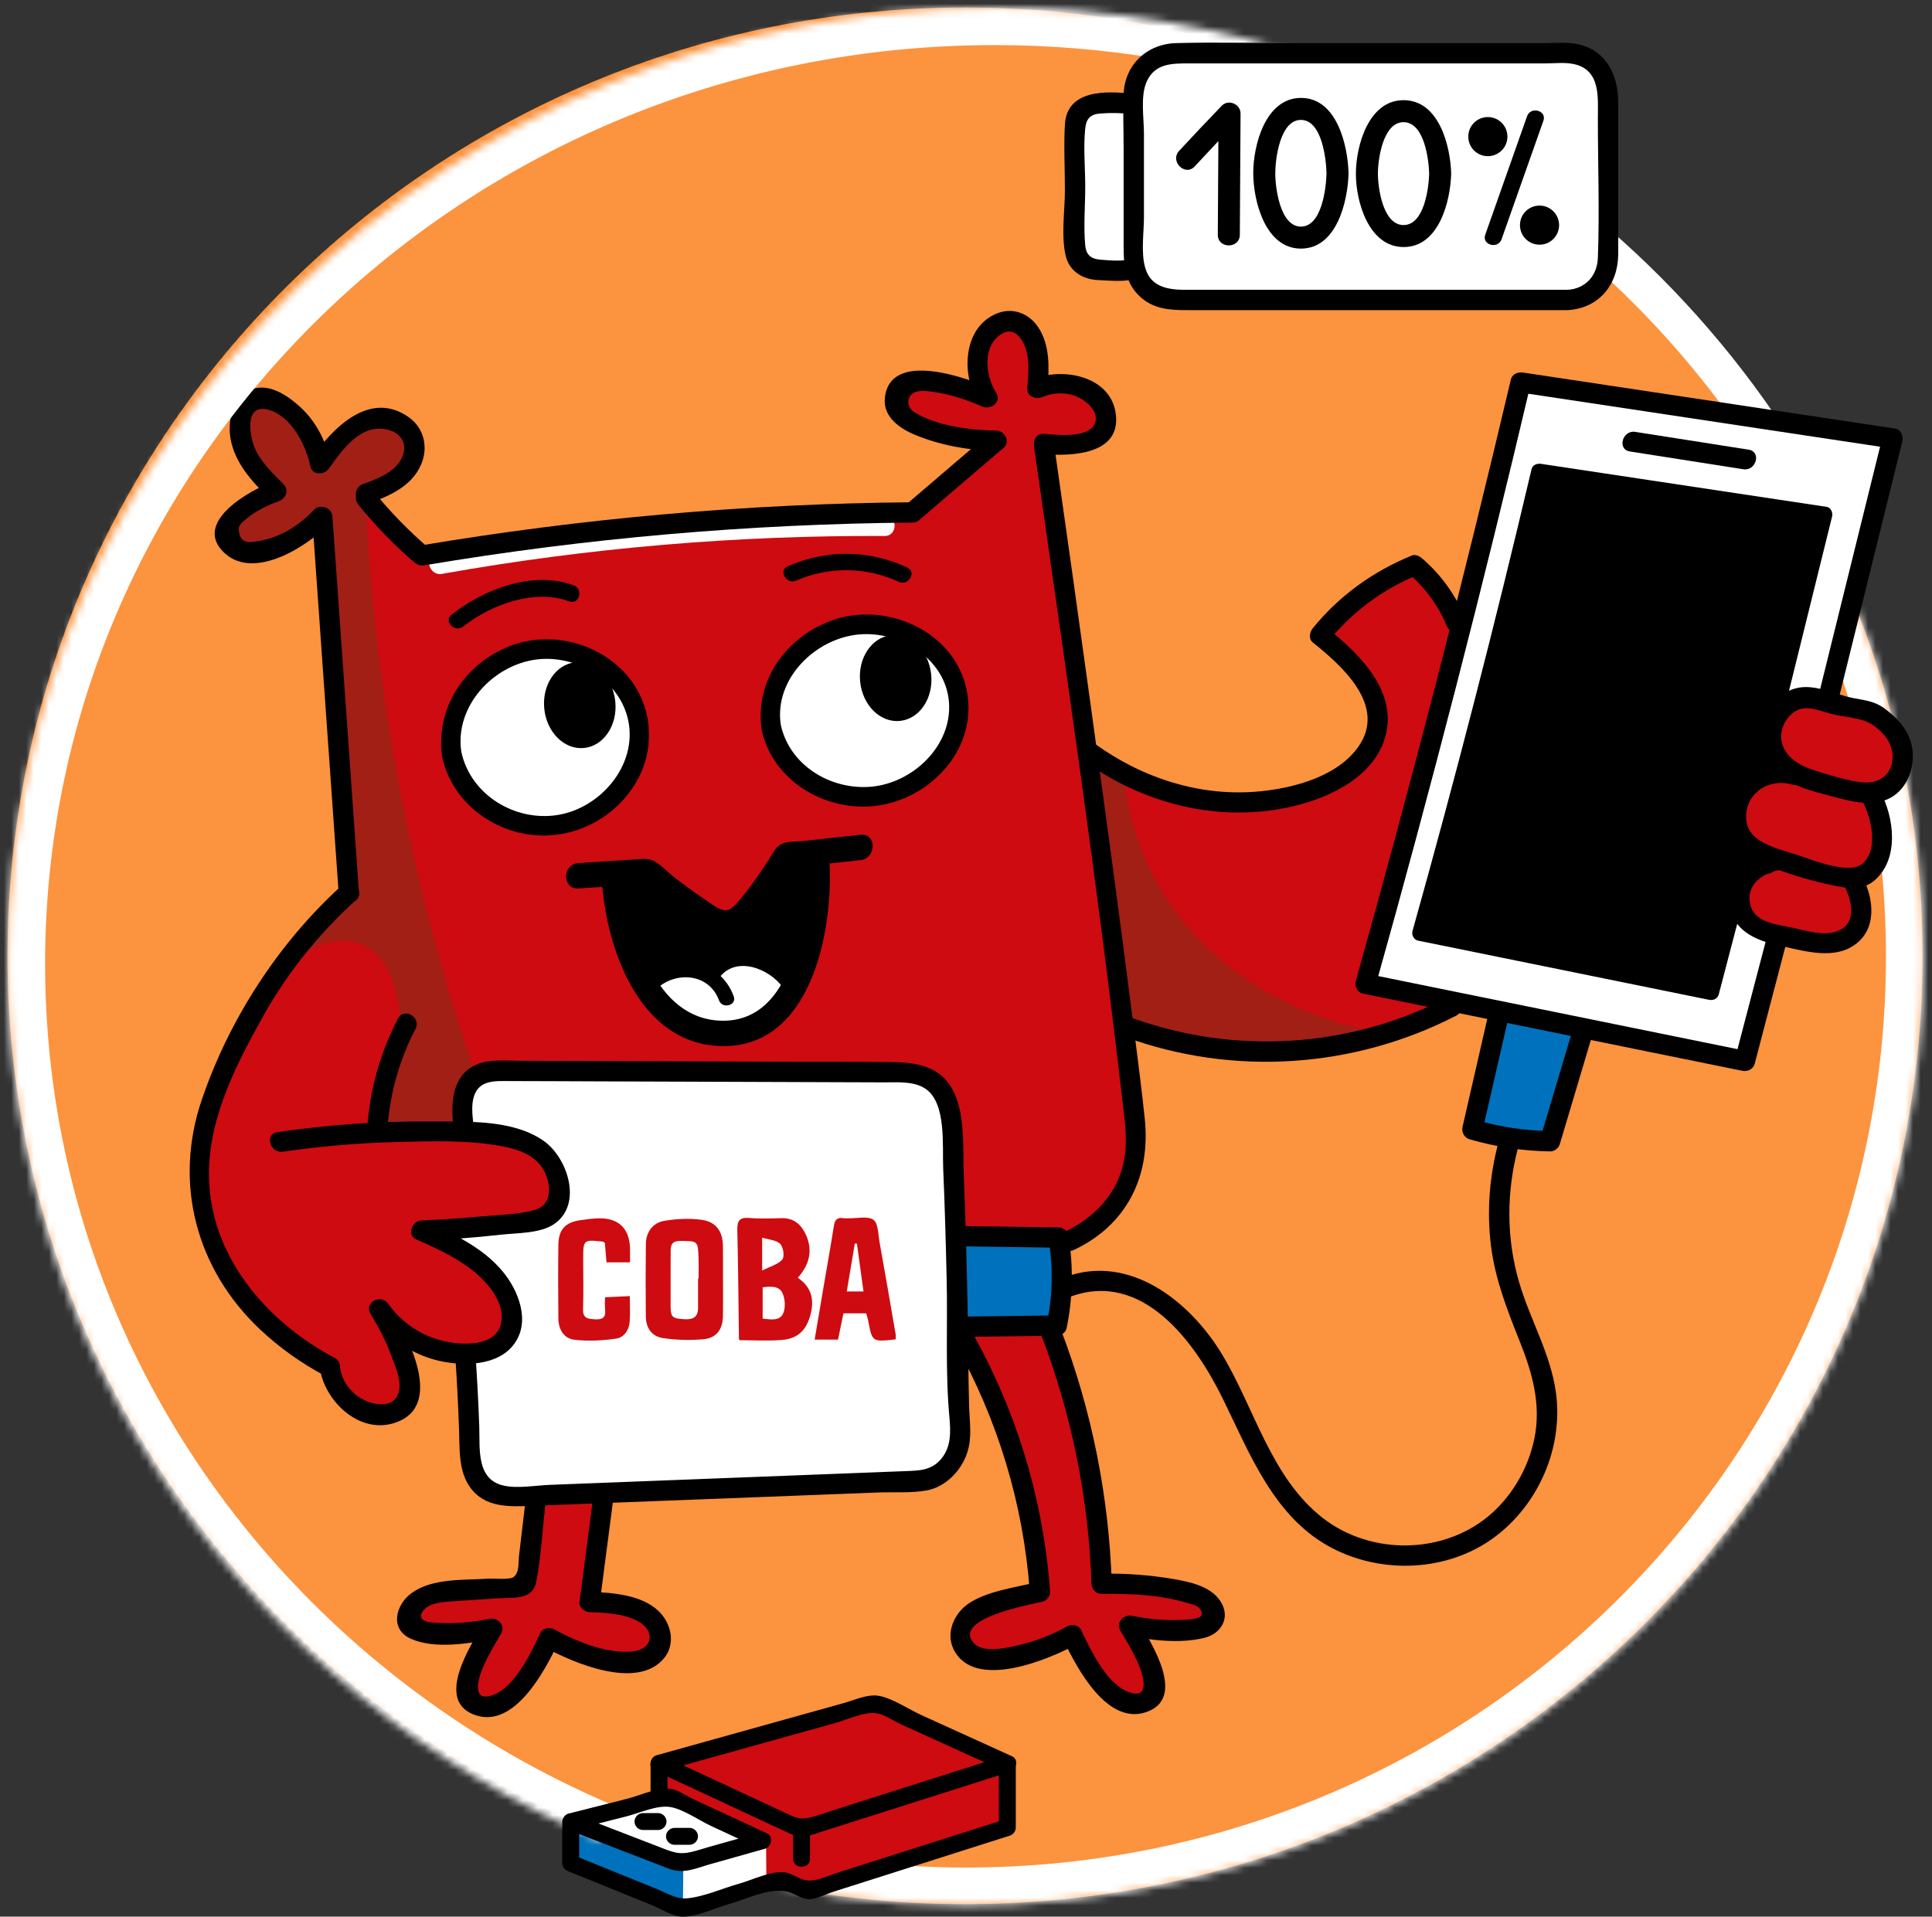
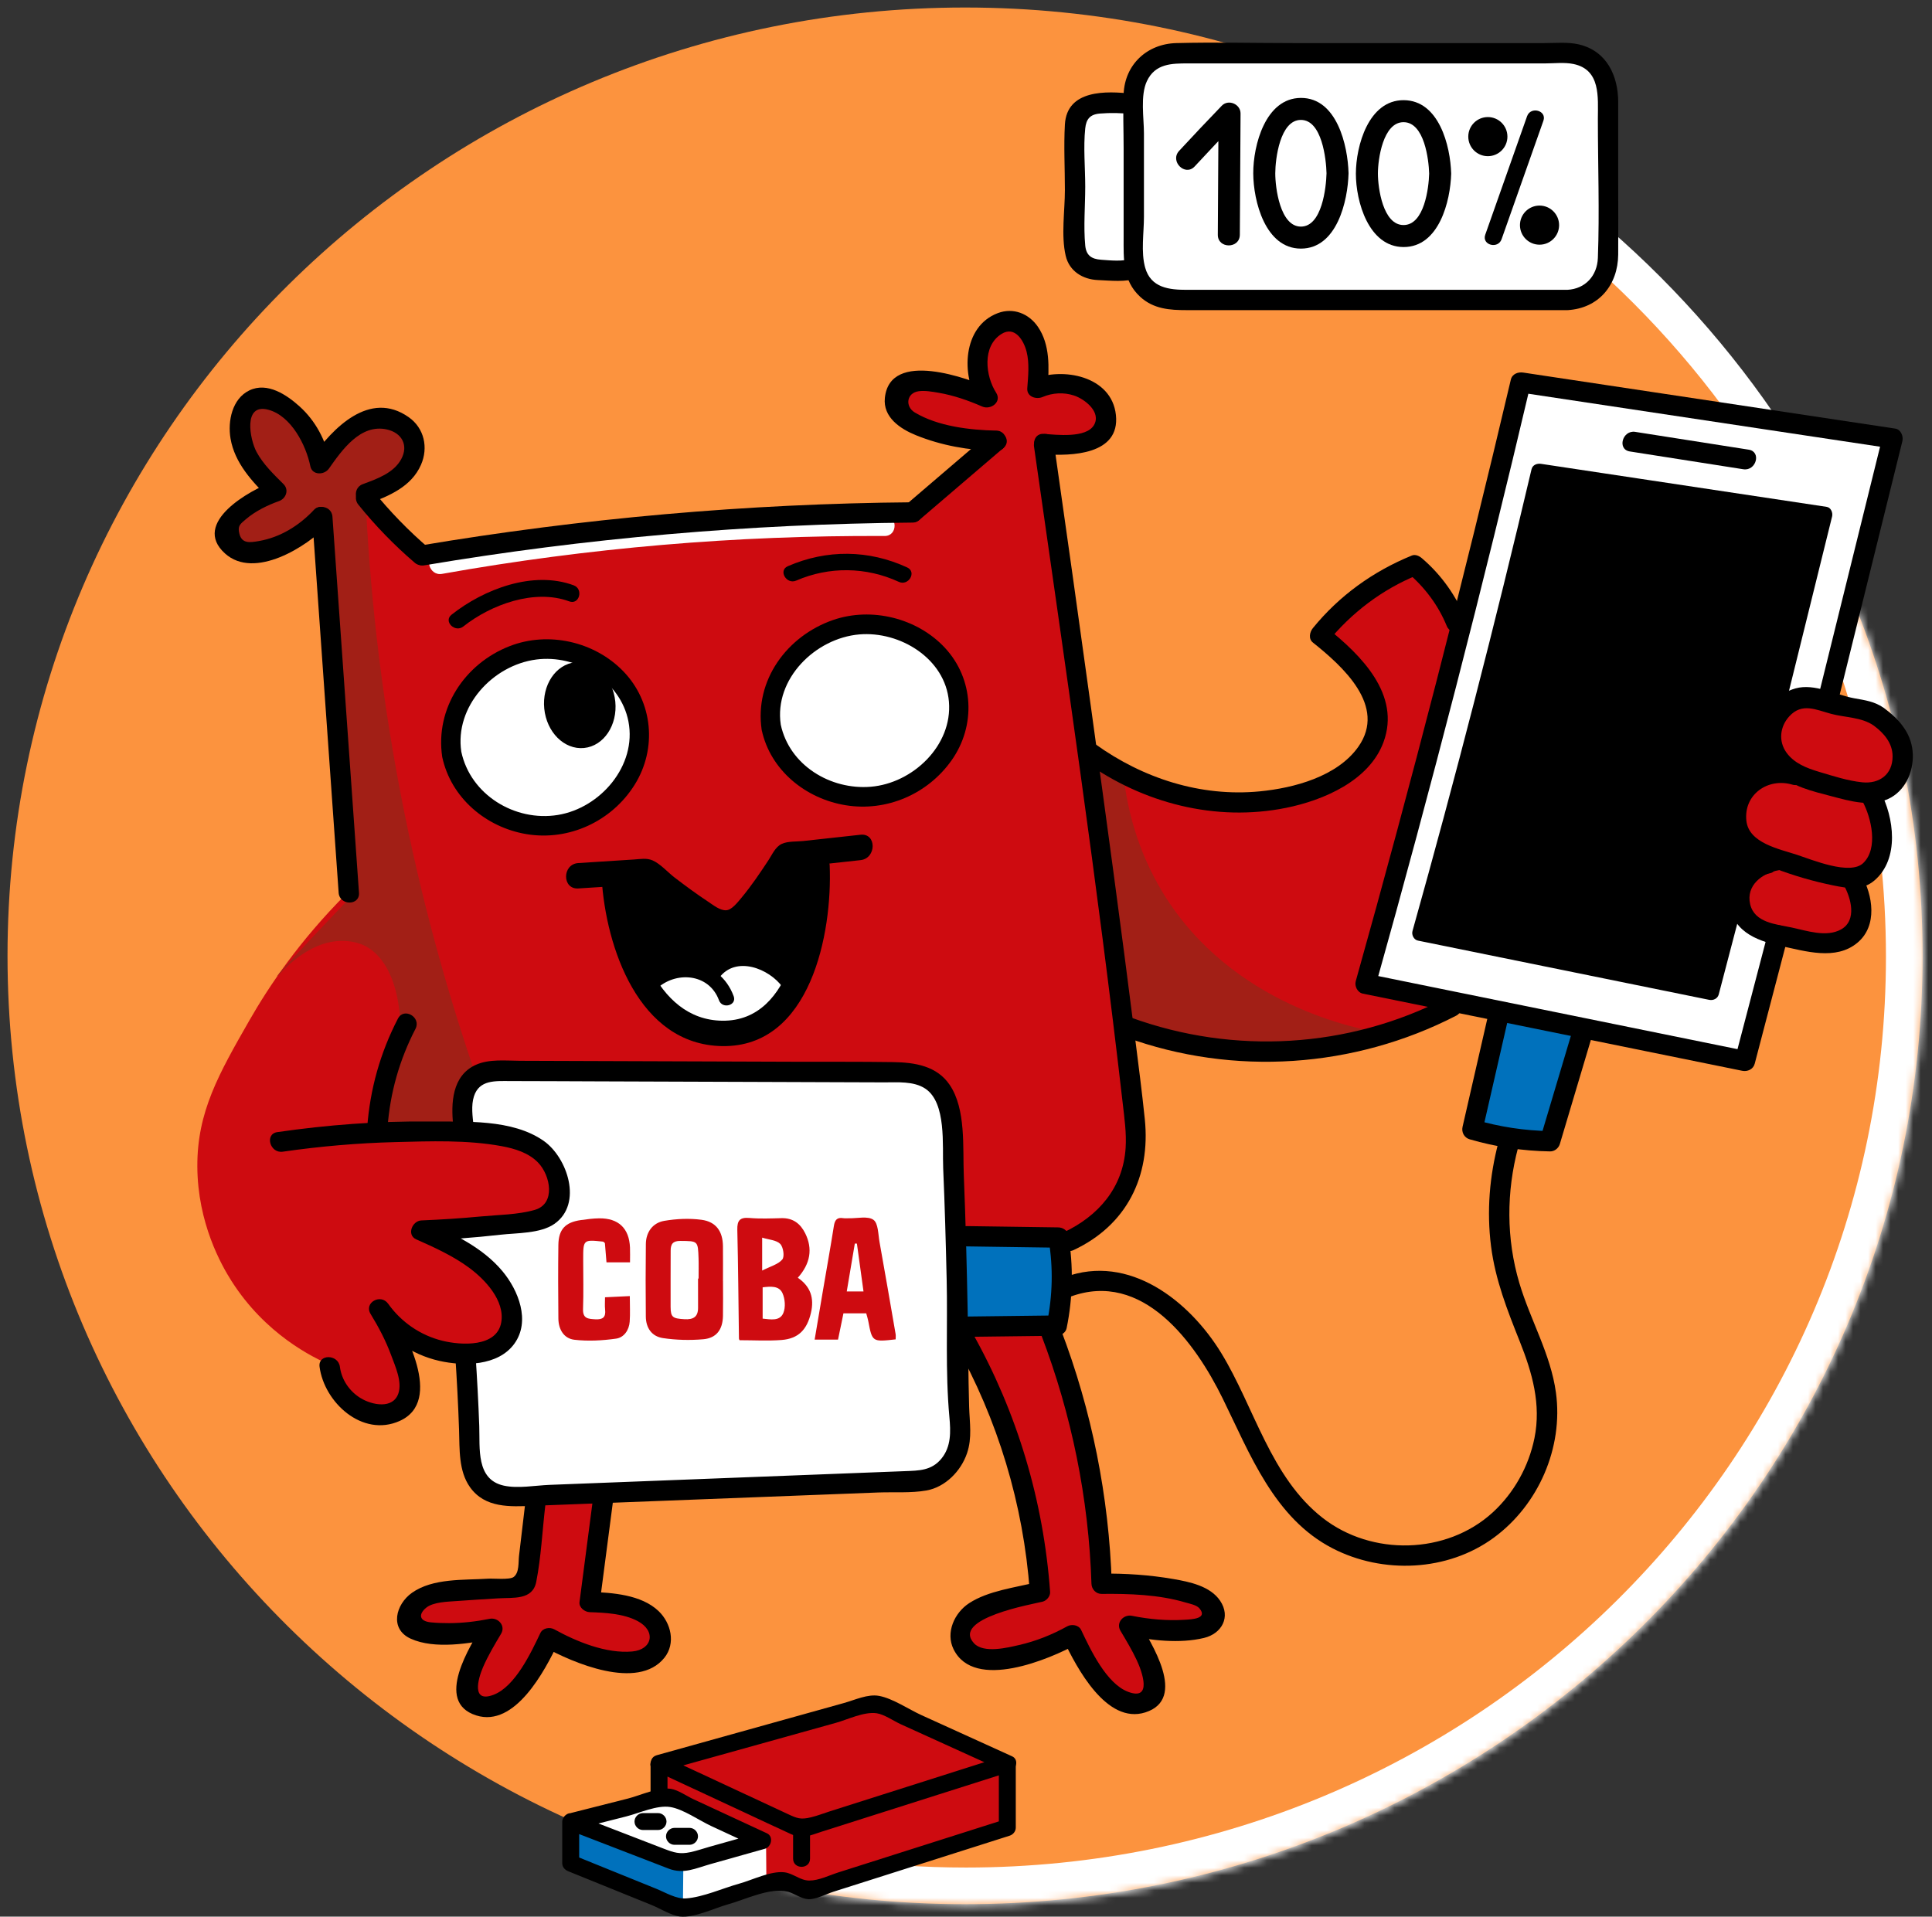
<svg xmlns="http://www.w3.org/2000/svg" width="257" height="255" viewBox="0 0 257 255" fill="none">
  <rect x="0" y="0" width="257" height="255" fill="#333333" stroke="none" />
  <path d="M128.374 253.34C198.72 253.34 255.747 196.851 255.747 127.17C255.747 57.488 198.72 1 128.374 1C58.027 1 1 57.488 1 127.17C1 196.851 58.027 253.34 128.374 253.34Z" fill="#FC933E" />
  <mask id="path-2-inside-1_1892_328" fill="white">
    <path d="M244.122 74.29C251.665 90.405 255.874 108.364 255.874 127.296C255.874 196.978 198.847 253.466 128.501 253.466C116.817 253.466 105.5 251.907 94.752 248.989" />
  </mask>
  <path d="M244.122 74.29L239.594 76.409C246.833 91.876 250.874 109.112 250.874 127.296H255.874H260.874C260.874 107.615 256.497 88.935 248.651 72.17L244.122 74.29ZM255.874 127.296H250.874C250.874 194.171 196.131 248.466 128.501 248.466V253.466V258.466C201.564 258.466 260.874 199.784 260.874 127.296H255.874ZM128.501 253.466V248.466C117.263 248.466 106.387 246.967 96.062 244.164L94.752 248.989L93.442 253.815C104.614 256.847 116.371 258.466 128.501 258.466V253.466Z" fill="white" mask="url(#path-2-inside-1_1892_328)" />
  <path d="M78.722 212.59C84.409 213.955 87.995 216.128 87.935 218.194C87.901 219.362 86.711 220.197 86.332 220.463C81.803 223.642 73.514 218.249 73.052 217.941C70.525 223.535 67.089 227.235 64.169 226.868C63.941 226.84 62.938 226.714 62.3 225.934C60.959 224.299 61.968 220.703 64.97 216.86C59.99 218.098 56.072 217.681 54.956 215.659C54.894 215.546 54.512 214.833 54.689 214.091C55.495 210.709 66.955 210.757 69.409 210.788C69.954 206.963 70.499 203.137 71.045 199.312C69.576 199.112 68.108 198.912 66.638 198.712C65.459 197.667 64.279 196.621 63.1 195.576C62.811 190.461 62.522 185.345 62.232 180.23C61.307 180.364 59.376 180.516 57.159 179.696C54.772 178.814 53.349 177.285 52.753 176.56C54.461 182.356 54.304 186.807 52.352 187.836C51.7 188.18 50.995 188.065 50.416 187.97C46.31 187.298 44.279 182.322 44.008 181.631C41.6 180.601 35.309 177.531 30.79 170.422C29.435 168.29 26.289 162.727 26.25 155.209C26.212 147.929 29.109 142.866 33.193 135.726C35.686 131.368 39.754 125.23 46.144 118.845C45.098 102.165 44.052 85.484 43.006 68.804C42.331 69.254 33.643 74.96 31.057 72.573C30.419 71.984 30.33 71.067 30.322 70.972C30.155 68.959 32.396 66.763 36.03 65.401C32.255 60.746 31 56.224 32.659 54.224C33.364 53.374 34.419 53.194 34.695 53.157C37.468 52.779 40.788 55.936 42.806 61.097C45.174 57.4 48.645 55.394 51.585 56.06C51.929 56.138 53.831 56.569 54.422 57.995C55.262 60.023 53.185 63.431 48.747 66.068C51.184 68.604 53.621 71.139 56.057 73.674C66.215 72.146 77.025 70.828 88.435 69.838C99.877 68.845 110.783 68.28 121.079 68.036C124.895 64.905 128.711 61.773 132.527 58.642C131.461 58.512 120.048 57.045 119.644 53.257C119.543 52.31 120.164 51.545 120.211 51.489C121.71 49.696 125.86 50.131 130.759 52.59C129.999 48.055 130.977 44.341 133.128 43.382C133.326 43.294 134.207 42.929 135.165 43.249C137.164 43.915 138.357 47.18 137.868 51.456C142.259 50.798 145.833 51.934 146.747 54.125C146.812 54.28 147.22 55.3 146.814 56.393C146.075 58.379 143.033 59.562 139.204 59.029C141.139 72.74 143.076 86.452 145.011 100.163C147.068 101.188 160.956 107.959 171.548 105.968C173.958 105.514 178.216 104.714 180.861 101.164C181.419 100.413 182.264 99.06 182.613 97.36C183.494 93.068 180.878 88.204 176.254 84.75C177.156 83.224 178.832 80.827 181.662 78.695C184.148 76.822 186.559 75.88 188.17 75.392C189.906 77.827 191.642 80.263 193.378 82.698C212.003 86.752 230.629 90.805 249.254 94.858C251.859 95.921 253.409 98.551 253.059 101.164C252.764 103.369 251.156 105.247 248.947 105.979C249.462 106.797 250.808 109.182 250.355 112.073C250.285 112.521 250.116 113.539 249.454 114.675C248.609 116.125 247.458 116.918 246.85 117.278C246.934 117.429 248.778 120.871 247.151 123.283C245.656 125.498 242.282 125.291 240.542 125.184C238.66 125.069 237.172 124.518 236.236 124.083C222.117 127.153 207.997 130.222 193.878 133.291C190.083 135.492 182.483 139.229 172.149 139.896C162.035 140.55 154.163 137.949 150.119 136.293C150.419 142.165 150.719 148.037 151.02 153.908C150.737 155.448 149.899 158.809 147.114 161.915C145.125 164.135 142.953 165.318 141.607 165.918C141.04 169.521 140.472 173.124 139.905 176.727C141.356 181.046 142.741 185.861 143.91 191.139C145.449 198.086 146.318 204.502 146.781 210.189C153.502 211.071 161.15 212.458 161.2 214.425C161.213 214.917 160.748 215.294 160.299 215.66C157.002 218.341 151.411 216.207 150.619 215.893C150.978 216.616 154.648 224.142 152.455 225.902C151.835 226.4 150.957 226.265 150.385 226.169C145.545 225.355 143.056 218.316 142.708 217.295C142.234 217.502 130.925 222.369 128.556 219.096C127.905 218.198 128.149 216.99 128.189 216.794C128.745 214.042 132.669 211.959 138.069 211.657C137.843 207.519 137.245 202.586 135.899 197.145C134.061 189.714 131.402 183.659 128.99 179.13C112.868 185.802 96.746 192.474 80.624 199.146C79.99 203.627 79.356 208.108 78.722 212.59Z" fill="#CE0B10" />
  <path d="M156.228 7.084C155.857 7.124 153.079 7.471 151.621 9.887C150.878 11.119 150.809 12.341 150.82 12.956C148.862 13.267 146.904 13.579 144.946 13.89C144.278 14.557 143.61 15.225 142.943 15.892C142.854 21.674 142.765 27.457 142.676 33.239C143.477 34.129 144.278 35.019 145.079 35.908C146.916 35.884 148.753 35.859 150.59 35.835C150.856 36.4 151.604 37.787 153.223 38.711C154.226 39.282 155.173 39.454 155.76 39.511C173.518 39.556 191.275 39.601 209.033 39.645C209.376 39.627 211.246 39.495 212.638 37.91C213.864 36.513 213.907 34.912 213.906 34.507C213.656 26.483 213.406 18.46 213.155 10.437C212.756 9.785 212.142 8.986 211.202 8.335C209.474 7.138 207.582 7.093 206.796 7.084C203.746 7.05 183.739 6.986 156.228 7.084Z" fill="white" />
  <path d="M88.384 234.824C88.234 236.109 88.084 237.393 87.934 238.678C92.473 240.679 97.013 242.681 101.552 244.683C101.652 246.518 101.752 248.352 101.853 250.187C102.537 250.187 103.221 250.187 103.906 250.187C104.924 250.604 105.942 251.021 106.96 251.438C115.922 248.569 124.884 245.7 133.847 242.831C133.83 240.029 133.813 237.227 133.797 234.424C127.939 231.822 122.081 229.219 116.223 226.617C106.943 229.353 97.664 232.089 88.384 234.824Z" fill="#CE0B10" />
  <path d="M202.757 51.388C195.77 77.766 188.783 104.143 181.795 130.521C198.306 133.857 214.818 137.193 231.329 140.529C237.96 113.351 244.592 86.173 251.223 58.994C235.068 56.459 218.912 53.924 202.757 51.388Z" fill="white" />
  <path d="M246.884 94.424C242.391 91.49 237.435 93.042 236.269 95.625C235.328 97.71 236.565 101.109 239.607 103.298C236.335 102.627 233.215 103.535 232.13 105.433C230.685 107.961 232.415 113.001 237.671 115.108C234.822 115.429 232.58 117.084 232.263 118.911C231.849 121.303 234.603 124.743 239.206 124.849C241.766 114.707 244.325 104.566 246.884 94.424Z" fill="#CE0B10" />
  <path d="M62.031 180.829C66.073 180.203 67.115 178.435 67.362 177.95C68.999 174.734 65.843 168.588 58.293 163.882C59.706 163.949 61.686 163.969 64.034 163.748C68.975 163.284 72.605 162.942 73.914 160.546C75.3 158.009 73.279 154.643 73.146 154.428C71.113 151.142 66.547 149.598 61.631 150.537C61.436 149.953 60.744 147.653 61.898 145.333C62.133 144.861 62.718 143.723 64.035 142.931C66.038 141.725 68.148 142.277 68.574 142.397C85.887 142.486 103.199 142.575 120.511 142.664C120.784 142.652 123.149 142.586 124.784 144.533C126.476 146.547 125.913 148.962 125.852 149.203C126.23 162.915 126.608 176.626 126.987 190.337C127.034 190.643 127.414 193.397 125.385 195.441C123.857 196.98 121.953 197.121 121.479 197.143C103.388 197.643 85.297 198.144 67.206 198.644C65.487 198.683 63.928 197.834 63.2 196.442C62.538 195.176 62.804 193.919 62.9 193.54C62.61 189.303 62.321 185.066 62.031 180.829Z" fill="white" />
  <path d="M88.284 239.128C84.162 240.212 80.04 241.297 75.918 242.381C75.818 244.183 75.717 245.984 75.617 247.786C80.775 249.837 85.931 251.889 91.088 253.941C94.71 252.973 98.331 252.006 101.953 251.038C101.936 249.02 101.92 247.001 101.903 244.983C97.363 243.031 92.824 241.08 88.284 239.128Z" fill="white" />
  <path d="M90.838 254.091C90.86 251.989 90.882 249.887 90.904 247.785C85.975 246.251 81.046 244.716 76.117 243.182C76.106 244.772 76.095 246.362 76.084 247.952C81.001 249.998 85.919 252.045 90.838 254.091Z" fill="#0071BC" />
  <path d="M127.188 164.682C131.66 164.727 136.133 164.772 140.606 164.816C140.628 168.597 140.65 172.377 140.673 176.158C136.311 176.18 131.95 176.203 127.588 176.225C127.455 172.378 127.321 168.53 127.188 164.682Z" fill="#0071BC" />
  <path d="M199.485 134.991C198.317 139.862 197.149 144.733 195.98 149.603C197.393 150.251 199.4 150.979 201.888 151.305C203.582 151.527 205.081 151.508 206.295 151.405C207.696 146.601 209.098 141.797 210.5 136.993C206.829 136.325 203.157 135.658 199.485 134.991Z" fill="#0071BC" />
  <path d="M48.621 66.182C49.149 77.714 50.485 91.005 53.287 105.566C56.032 119.826 59.628 132.426 63.329 143.165C62.799 143.553 62.428 143.967 62.166 144.332C60.4 146.791 61.448 150.002 61.632 150.537C57.982 150.448 54.333 150.36 50.684 150.27C50.945 147.624 51.399 144.708 52.152 141.597C52.481 140.24 52.84 138.95 53.22 137.726C53.442 132.026 51.634 127.19 48.28 125.716C48.071 125.624 47.121 125.223 45.743 125.183C40.669 125.034 36.975 129.995 36.864 129.886C36.794 129.817 38.44 127.94 46.678 119.311C45.454 102.475 44.23 85.639 43.006 68.802C38.339 72.875 33.906 74.712 31.911 73.25C31.207 72.734 30.82 71.817 30.789 71.004C30.708 68.858 33.078 66.58 36.864 65.533C32.644 61.514 30.917 57.032 32.391 54.524C32.497 54.344 33.191 53.202 34.461 52.922C36.99 52.367 40.44 55.537 42.806 61.096C45.782 57.106 49.688 55.251 52.419 56.325C52.662 56.42 54.248 57.072 54.688 58.527C55.362 60.754 53.092 64.022 48.621 66.182Z" fill="#A21F16" />
  <path d="M149.484 103.431C149.947 107.385 151.19 113.028 154.691 118.777C163.857 133.827 180.782 136.938 183.931 137.459C179.583 139.002 171.688 141.108 162.034 139.728C157.171 139.033 153.147 137.637 150.118 136.291C148.438 124.537 146.758 112.783 145.078 101.029C146.547 101.83 148.016 102.63 149.484 103.431Z" fill="#A21F16" />
  <path d="M87.131 130.443C87.725 130.025 89.641 128.791 92.162 129.076C93.192 129.193 94.016 129.528 94.586 129.827C95.484 128.858 96.391 128.413 97.001 128.193C99.62 127.25 102.818 128.295 105.284 130.746C103.242 134.351 99.642 136.632 95.882 136.565C95.143 136.551 91.487 136.396 88.909 133.512C87.905 132.387 87.395 131.219 87.131 130.443Z" fill="white" />
  <path d="M81.984 117.104C83.425 121.64 84.866 126.177 86.307 130.714C86.689 130.36 88.632 128.638 91.446 128.819C93.043 128.922 94.208 129.591 94.776 129.975C95.212 129.415 96.422 128.024 98.419 127.588C100.999 127.025 103.835 128.287 105.581 130.79C106.685 125.302 107.79 119.815 108.894 114.328C107.425 113.99 105.956 113.652 104.487 113.314C102.163 116.298 99.84 119.283 97.517 122.267C93.716 119.825 89.915 117.382 86.114 114.94C84.737 115.661 83.361 116.382 81.984 117.104Z" fill="black" />
  <path d="M76.926 118.203C79.939 118.01 82.953 117.817 85.966 117.624C85.568 117.459 85.17 117.295 84.772 117.13C87.129 119.002 89.508 120.862 92.002 122.551C93.434 123.52 94.888 124.542 96.7 124.478C98.445 124.417 99.672 123.398 100.755 122.147C102.755 119.837 104.45 117.245 106.09 114.675C105.604 114.954 105.118 115.233 104.631 115.512C107.911 115.153 111.19 114.795 114.47 114.436C116.609 114.202 116.633 110.822 114.47 111.058C111.936 111.335 109.402 111.612 106.867 111.89C105.99 111.986 104.785 111.896 103.98 112.28C103.13 112.684 102.724 113.681 102.227 114.438C101.115 116.13 99.971 117.826 98.678 119.387C98.093 120.092 97.336 121.063 96.608 121.105C95.769 121.153 94.897 120.424 94.128 119.917C92.627 118.927 91.18 117.852 89.75 116.762C88.842 116.07 87.864 114.939 86.82 114.477C86.02 114.124 85.176 114.297 84.323 114.352C81.858 114.509 79.392 114.667 76.927 114.825C74.766 114.963 74.751 118.342 76.926 118.203Z" fill="black" />
  <path d="M80.033 116.86C80.59 125.995 84.942 139.007 96.073 139.179C107.849 139.361 110.735 124.117 110.367 115.171C110.278 113.005 106.898 112.993 106.987 115.171C107.271 122.072 105.679 135.927 96.073 135.801C87.036 135.683 83.847 123.993 83.413 116.86C83.281 114.7 79.901 114.685 80.033 116.86Z" fill="black" />
  <path d="M87.274 131.624C89.829 129.153 94.315 129.467 95.641 133.082C96.087 134.296 98.048 133.771 97.597 132.543C95.749 127.511 89.562 126.593 85.84 130.191C84.9 131.099 86.335 132.531 87.274 131.624Z" fill="black" />
  <path d="M95.663 130.097C97.874 127.109 102.312 128.839 104.111 131.346C104.864 132.397 106.624 131.387 105.862 130.324C103.104 126.477 97.093 124.777 93.912 129.074C93.136 130.123 94.895 131.135 95.663 130.097Z" fill="black" />
  <path d="M158.924 22.139C160.792 20.118 162.681 18.118 164.593 16.138C163.76 15.793 162.927 15.448 162.093 15.103C162.061 20.48 162.029 25.858 161.997 31.235C161.985 33.119 164.914 33.122 164.926 31.235C164.958 25.858 164.99 20.48 165.022 15.103C165.03 13.849 163.406 13.152 162.522 14.068C160.611 16.048 158.721 18.048 156.853 20.069C155.575 21.451 157.641 23.526 158.924 22.139Z" fill="black" />
  <path d="M203.134 15.468C201.28 20.722 199.426 25.976 197.571 31.23C197.088 32.599 199.264 33.188 199.744 31.828C201.598 26.574 203.452 21.32 205.307 16.066C205.79 14.697 203.614 14.108 203.134 15.468Z" fill="black" />
  <path d="M197.918 20.529C199.217 20.529 200.271 19.476 200.271 18.177C200.271 16.878 199.217 15.825 197.918 15.825C196.618 15.825 195.564 16.878 195.564 18.177C195.564 19.476 196.618 20.529 197.918 20.529Z" fill="black" stroke="black" stroke-width="0.5" stroke-miterlimit="10" />
  <path d="M204.793 32.305C206.092 32.305 207.146 31.252 207.146 29.953C207.146 28.654 206.092 27.601 204.793 27.601C203.493 27.601 202.439 28.654 202.439 29.953C202.439 31.252 203.493 32.305 204.793 32.305Z" fill="black" stroke="black" stroke-width="0.5" stroke-miterlimit="10" />
  <path d="M176.458 23.051C176.412 24.922 175.86 30.148 173.049 30.148C170.271 30.148 169.636 24.942 169.64 23.051C169.644 21.169 170.263 15.954 173.049 15.954C175.859 15.954 176.413 21.204 176.458 23.051C176.503 24.932 179.432 24.939 179.387 23.051C179.298 19.377 177.842 13.012 173.049 13.027C168.321 13.041 166.702 19.348 166.711 23.051C166.72 26.74 168.309 33.076 173.049 33.076C177.843 33.076 179.298 26.733 179.387 23.051C179.432 21.166 176.503 21.167 176.458 23.051Z" fill="black" />
  <path d="M190.11 23.098C190.061 24.965 189.477 29.941 186.701 29.941C183.955 29.941 183.296 24.983 183.292 23.098C183.289 21.23 183.96 16.255 186.701 16.255C189.478 16.255 190.061 21.255 190.11 23.098C190.16 24.978 193.089 24.985 193.039 23.098C192.942 19.42 191.427 13.327 186.701 13.327C182.037 13.327 180.371 19.417 180.363 23.098C180.356 26.789 182.047 32.854 186.701 32.868C191.425 32.883 192.943 26.76 193.039 23.098C193.089 21.213 190.16 21.214 190.11 23.098Z" fill="black" />
  <path d="M58.797 76.352C78.228 72.887 97.937 71.212 117.675 71.311C119.444 71.32 119.446 68.571 117.675 68.563C97.691 68.462 77.738 70.194 58.066 73.702C56.326 74.012 57.063 76.661 58.797 76.352Z" fill="white" />
  <path d="M239.134 101.785C235.06 100.587 230.711 102.781 229.734 107.036C229.321 108.836 229.595 110.917 230.663 112.449C231.847 114.147 234.172 114.805 236.014 115.512C238.558 116.488 241.179 117.253 243.848 117.797C245.807 118.197 247.727 118.535 249.36 117.126C252.69 114.256 251.963 108.731 250.113 105.296C249.289 103.764 246.954 105.127 247.779 106.659C248.916 108.773 249.897 112.871 247.847 114.831C246.101 116.499 241.056 114.388 239.042 113.727C236.669 112.949 232.632 112.169 232.309 109.205C231.926 105.69 235.189 103.442 238.415 104.39C240.088 104.882 240.803 102.275 239.134 101.785Z" fill="black" />
  <path d="M235.905 113.169C232.663 113.726 229.885 116.337 230.039 119.789C230.217 123.764 233.466 125.126 236.871 125.849C240.128 126.54 244.205 127.834 247.084 125.423C249.792 123.157 249.144 119.11 247.583 116.362C246.724 114.849 244.388 116.209 245.248 117.725C246.212 119.423 247.064 122.435 244.918 123.646C242.964 124.749 240.344 123.825 238.318 123.397C236.257 122.962 233.392 122.774 232.813 120.305C232.223 117.791 234.427 116.152 236.624 115.775C238.335 115.481 237.609 112.876 235.905 113.169Z" fill="black" />
  <path d="M236.255 94.557C238.407 85.85 240.559 77.143 242.712 68.435C230.05 66.528 217.389 64.621 204.728 62.713C202.554 71.968 200.253 81.356 197.82 90.869C194.92 102.208 191.939 113.3 188.895 124.142C201.807 126.769 214.72 129.396 227.632 132.023C228.755 127.732 229.879 123.441 231.002 119.15C231.114 118.681 231.437 117.606 232.398 116.643C233.486 115.551 234.736 115.259 235.202 115.175C232.45 114.498 230.429 112.272 230.162 109.72C229.83 106.548 232.258 103.353 235.87 102.764C235.482 102.27 235.08 101.61 234.835 100.779C233.932 97.719 235.933 94.983 236.255 94.557Z" fill="black" />
  <path d="M237.255 94.833C239.408 86.126 241.56 77.418 243.712 68.711C243.834 68.216 243.555 67.52 242.988 67.435C230.326 65.528 217.665 63.62 205.004 61.713C204.466 61.632 203.868 61.84 203.727 62.437C198.884 83.022 193.605 103.503 187.894 123.866C187.75 124.378 188.069 125.03 188.618 125.142C201.531 127.769 214.443 130.396 227.356 133.023C227.9 133.134 228.483 132.87 228.633 132.299C229.457 129.152 230.28 126.005 231.104 122.859C231.825 120.104 232.167 116.878 235.478 116.175C236.515 115.954 236.415 114.45 235.478 114.174C229.474 112.407 230.316 104.98 236.145 103.764C236.759 103.636 237.146 102.767 236.765 102.241C235.103 99.945 235.543 97.263 237.151 95.081C237.943 94.005 236.143 92.969 235.359 94.034C233.332 96.785 232.913 100.442 234.973 103.288C235.18 102.78 235.387 102.272 235.593 101.764C232.248 102.462 229.4 105.07 229.119 108.604C228.824 112.297 231.561 115.185 234.926 116.175C234.926 115.508 234.926 114.841 234.926 114.175C232.42 114.707 230.748 116.495 230.001 118.875C228.677 123.089 227.75 127.475 226.631 131.748C227.057 131.506 227.482 131.265 227.908 131.024C214.995 128.396 202.083 125.769 189.17 123.142C189.411 123.568 189.653 123.993 189.894 124.418C195.606 104.056 200.885 83.575 205.728 62.99C205.303 63.231 204.877 63.472 204.452 63.714C217.113 65.621 229.774 67.528 242.435 69.436C242.194 69.011 241.952 68.585 241.711 68.16C239.558 76.868 237.406 85.575 235.253 94.282C234.933 95.578 236.934 96.131 237.255 94.833Z" fill="black" />
  <path d="M216.805 60.064C221.838 60.853 226.871 61.643 231.904 62.432C233.606 62.7 234.339 60.096 232.623 59.827C227.59 59.037 222.557 58.248 217.524 57.458C215.821 57.191 215.088 59.794 216.805 60.064Z" fill="black" />
  <path d="M195.054 82.558C193.733 79.329 191.791 76.526 189.127 74.255C188.788 73.966 188.269 73.721 187.812 73.908C182.654 76.014 178.161 79.241 174.64 83.57C174.219 84.087 174.024 84.988 174.64 85.481C178.546 88.606 184.535 93.919 180.68 99.366C177.885 103.315 172.117 104.851 167.551 105.289C159.709 106.041 152.038 103.555 145.694 98.995C144.279 97.978 142.927 100.321 144.329 101.328C152.041 106.87 161.711 109.372 171.085 107.479C176.065 106.473 182.139 103.874 184.035 98.746C186.376 92.408 181.025 87.149 176.552 83.57C176.552 84.207 176.552 84.844 176.552 85.481C179.76 81.537 183.814 78.441 188.532 76.514C188.093 76.398 187.655 76.282 187.216 76.166C189.502 78.115 191.307 80.489 192.448 83.277C193.096 84.865 195.713 84.17 195.054 82.558Z" fill="black" />
  <path d="M149.759 137.995C164.114 143.216 180.127 142.125 193.691 135.138C195.238 134.341 193.872 132.008 192.326 132.804C179.381 139.474 164.149 140.361 150.477 135.39C148.839 134.794 148.134 137.405 149.759 137.995Z" fill="black" />
  <path d="M198.115 134.365C196.928 139.549 195.741 144.732 194.554 149.916C194.389 150.636 194.771 151.366 195.498 151.578C198.984 152.595 202.562 153.129 206.193 153.189C206.795 153.199 207.329 152.761 207.497 152.198C208.866 147.605 210.235 143.012 211.604 138.42C212.101 136.75 209.493 136.036 208.996 137.701C207.627 142.294 206.258 146.887 204.889 151.479C205.324 151.149 205.759 150.818 206.193 150.487C202.793 150.431 199.481 149.925 196.217 148.973C196.531 149.527 196.846 150.081 197.161 150.635C198.348 145.451 199.535 140.268 200.722 135.084C201.11 133.391 198.503 132.668 198.115 134.365Z" fill="black" />
  <path d="M37.61 153.228C42.581 152.509 47.588 152.077 52.609 151.949C57.224 151.831 62.161 151.646 66.723 152.489C68.476 152.812 70.324 153.369 71.593 154.691C73.227 156.394 73.956 160.154 71.139 160.969C68.906 161.614 66.262 161.626 63.947 161.845C61.319 162.094 58.687 162.261 56.05 162.372C54.83 162.423 54.057 164.306 55.368 164.89C57.78 165.963 60.23 167.072 62.368 168.641C64.502 170.207 67.174 173.019 66.679 175.921C66.107 179.277 61.335 178.999 58.841 178.379C55.92 177.655 53.374 175.904 51.635 173.456C50.645 172.063 48.374 173.312 49.3 174.82C50.378 176.576 51.326 178.39 52.041 180.326C52.582 181.794 53.515 183.826 52.997 185.376C52.286 187.505 49.504 186.94 47.997 186.029C46.501 185.125 45.44 183.586 45.214 181.844C44.992 180.144 42.286 180.122 42.51 181.844C43.122 186.552 48.172 191.274 53.151 189.056C59.111 186.402 53.8 176.983 51.634 173.456C50.856 173.91 50.078 174.365 49.299 174.82C51.513 177.935 54.685 180.21 58.446 181.058C61.679 181.787 66.27 181.754 68.424 178.769C70.599 175.755 68.958 171.661 66.831 169.117C64.213 165.985 60.385 164.182 56.732 162.556C56.504 163.395 56.277 164.234 56.05 165.073C59.565 164.926 63.073 164.67 66.57 164.274C68.743 164.028 71.889 164.133 73.755 162.826C77.566 160.155 75.463 153.988 72.321 151.787C68.125 148.846 61.87 149.253 57.016 149.209C50.275 149.147 43.559 149.657 36.891 150.621C35.176 150.87 35.905 153.474 37.61 153.228Z" fill="black" />
-   <path d="M44.543 180.678C35.361 175.825 27.767 166.948 27.797 156.116C27.819 148.54 31.518 141.413 35.147 134.959C38.361 129.244 42.51 124.144 47.356 119.736C48.646 118.563 46.73 116.657 45.444 117.825C37.051 125.459 30.483 135.593 26.833 146.342C23.057 157.461 26.1 168.872 34.597 176.876C37.159 179.289 40.066 181.366 43.179 183.011C44.716 183.823 46.084 181.492 44.543 180.678Z" fill="black" />
  <path d="M52.935 135.518C50.581 140.064 49.221 144.906 48.846 150.011C48.719 151.746 51.423 151.738 51.55 150.011C51.889 145.393 53.141 140.994 55.269 136.882C56.068 135.339 53.735 133.971 52.935 135.518Z" fill="black" />
  <path d="M41.52 68.736C42.696 85.418 43.872 102.099 45.049 118.781C45.17 120.506 47.875 120.519 47.753 118.781C46.576 102.099 45.4 85.418 44.223 68.736C44.102 67.011 41.397 66.998 41.52 68.736Z" fill="black" />
  <path d="M41.746 67.856C39.785 69.932 37.285 71.494 34.434 71.984C33.261 72.186 32.185 72.36 31.846 71.021C31.576 69.961 31.942 69.732 32.7 69.086C33.976 67.999 35.553 67.226 37.117 66.666C38.052 66.332 38.476 65.167 37.713 64.408C36.4 63.099 35.008 61.768 34.121 60.117C33.232 58.461 32.296 53.602 35.695 54.514C38.744 55.332 40.714 59.235 41.281 62.026C41.532 63.263 43.138 63.218 43.752 62.348C45.494 59.875 47.957 56.343 51.48 57.142C53.421 57.582 54.379 59.217 53.375 61.081C52.372 62.944 50.104 63.729 48.255 64.416C46.638 65.016 47.337 67.629 48.973 67.022C51.769 65.984 54.714 64.757 55.997 61.848C57.003 59.566 56.441 56.965 54.369 55.505C49.156 51.834 44.235 56.987 41.417 60.985C42.241 61.093 43.064 61.2 43.888 61.308C43.329 58.561 41.968 55.99 39.876 54.096C38.143 52.526 35.56 50.789 33.175 51.938C30.874 53.047 30.275 56.044 30.665 58.341C31.221 61.61 33.54 64.067 35.801 66.319C36 65.567 36.199 64.814 36.398 64.061C33.254 65.187 25.4 69.554 29.932 73.638C33.846 77.165 40.846 72.743 43.658 69.767C44.852 68.503 42.944 66.589 41.746 67.856Z" fill="black" />
  <path d="M47.664 67.137C49.926 69.942 52.426 72.518 55.162 74.863C56.476 75.99 58.397 74.087 57.074 72.952C54.338 70.607 51.838 68.031 49.576 65.226C48.484 63.872 46.581 65.794 47.664 67.137Z" fill="black" />
  <path d="M56.478 75.211C77.928 71.597 99.636 69.708 121.388 69.528C123.127 69.514 123.131 66.812 121.388 66.826C99.394 67.008 77.448 68.951 55.759 72.605C54.047 72.894 54.773 75.498 56.478 75.211Z" fill="black" />
  <path d="M132.528 57.29C129.026 57.223 124.769 56.724 121.693 54.881C120.362 54.084 120.586 52.263 122.215 52.05C123.06 51.94 124.016 52.112 124.849 52.255C126.856 52.599 128.794 53.273 130.654 54.087C131.78 54.579 133.31 53.493 132.504 52.238C131.097 50.047 130.609 46.073 133.218 44.433C134.99 43.32 136.177 45.275 136.56 46.789C136.954 48.346 136.768 50.072 136.651 51.653C136.567 52.79 137.836 53.182 138.685 52.82C140.008 52.256 141.494 52.17 142.864 52.62C144.317 53.097 146.546 54.85 145.51 56.575C144.468 58.311 140.579 57.852 138.856 57.725C137.12 57.599 137.128 60.301 138.856 60.428C142.526 60.697 149.008 60.516 148.442 55.214C147.884 49.989 141.3 48.79 137.321 50.486C137.999 50.875 138.677 51.264 139.355 51.653C139.557 48.911 139.697 45.864 138.069 43.482C136.857 41.708 134.778 40.886 132.731 41.659C128.02 43.438 127.835 49.967 130.169 53.601C130.786 52.985 131.402 52.369 132.019 51.753C128.794 50.343 118.397 46.459 117.708 52.93C117.433 55.515 119.756 57.059 121.844 57.904C125.248 59.281 128.867 59.922 132.529 59.992C134.268 60.025 134.268 57.322 132.528 57.29Z" fill="black" />
  <path d="M122.344 69.132C126.057 65.954 129.771 62.775 133.484 59.596C134.808 58.463 132.888 56.559 131.572 57.685C127.859 60.864 124.146 64.043 120.432 67.221C119.109 68.355 121.028 70.259 122.344 69.132Z" fill="black" />
  <path d="M63.002 149.807C62.863 148.55 62.65 147.083 63.048 145.852C63.764 143.643 65.894 143.828 67.837 143.83C71.688 143.833 75.538 143.857 79.389 143.87C86.794 143.895 94.2 143.921 101.605 143.947C105.159 143.96 108.714 143.972 112.269 143.985C114.046 143.991 115.823 143.994 117.6 144.003C119.37 144.012 121.528 143.809 123.081 144.834C125.924 146.712 125.335 152.426 125.465 155.432C125.678 160.362 125.815 165.296 125.928 170.229C126.068 176.283 125.736 182.497 126.29 188.518C126.469 190.457 126.546 192.481 125.207 194.091C123.901 195.66 122.248 195.656 120.373 195.728C118.293 195.808 116.213 195.889 114.133 195.969C106.703 196.256 99.274 196.543 91.844 196.83C87.684 196.991 83.523 197.152 79.363 197.312C77.282 197.392 75.202 197.473 73.122 197.553C71.198 197.627 68.888 198.072 67.002 197.652C63.303 196.829 63.855 192.666 63.752 189.745C63.639 186.548 63.464 183.354 63.25 180.162C63.135 178.436 60.43 178.423 60.547 180.162C60.772 183.518 60.952 186.877 61.065 190.238C61.15 192.767 60.981 195.702 62.524 197.865C64.52 200.663 67.843 200.459 70.893 200.342C75.202 200.175 79.511 200.009 83.82 199.842C92.587 199.504 101.354 199.165 110.121 198.826C112.35 198.74 114.578 198.654 116.808 198.568C118.884 198.488 121.181 198.666 123.228 198.303C125.755 197.855 127.829 195.718 128.633 193.355C129.342 191.274 128.979 189.284 128.916 187.173C128.793 183.016 128.808 178.852 128.727 174.693C128.608 168.585 128.458 162.475 128.208 156.369C128.054 152.634 128.515 147.57 126.334 144.342C124.618 141.801 121.682 141.351 118.831 141.307C114.423 141.24 110.011 141.275 105.604 141.259C95.828 141.225 86.054 141.191 76.278 141.157C73.909 141.149 71.539 141.14 69.17 141.132C67.282 141.126 65.08 140.867 63.305 141.667C60.119 143.101 59.964 146.784 60.298 149.808C60.487 151.517 63.193 151.536 63.002 149.807Z" fill="black" />
  <path d="M128.649 165.827C132.702 165.885 136.754 165.943 140.806 166C140.372 165.67 139.937 165.339 139.503 165.008C140.107 168.672 140.022 172.369 139.275 176.004C139.709 175.673 140.144 175.343 140.578 175.012C136.608 175.06 132.639 175.109 128.669 175.157C126.93 175.178 126.925 177.881 128.669 177.86C132.639 177.811 136.608 177.763 140.578 177.715C141.14 177.708 141.763 177.303 141.882 176.723C142.732 172.591 142.796 168.452 142.11 164.291C142.014 163.708 141.355 163.307 140.806 163.299C136.754 163.241 132.702 163.184 128.649 163.126C126.909 163.1 126.908 165.802 128.649 165.827Z" fill="black" />
  <path d="M142.362 172.526C152.008 168.946 158.988 178.614 162.643 186.054C166.27 193.438 169.487 201.982 177.254 205.994C183.957 209.457 192.561 209.087 198.701 204.588C204.651 200.23 207.975 192.607 206.976 185.286C206.274 180.141 203.565 175.62 202.106 170.696C200.358 164.796 200.372 158.586 201.946 152.654C202.393 150.971 199.785 150.254 199.339 151.936C198.136 156.466 197.752 161.148 198.343 165.805C198.912 170.289 200.51 174.324 202.17 178.489C203.826 182.643 205.025 186.844 204.119 191.329C203.357 195.098 201.393 198.639 198.55 201.235C192.411 206.839 182.468 207.046 175.95 201.954C169.002 196.527 166.876 187.253 162.456 180.019C158.211 173.071 150.202 166.743 141.643 169.919C140.027 170.52 140.726 173.133 142.362 172.526Z" fill="black" />
  <path d="M137.551 59.436C141.701 88.523 146.004 117.629 149.351 146.824C149.575 148.778 149.861 150.759 149.734 152.729C149.392 158.022 146.101 161.8 141.453 163.98C139.879 164.718 141.25 167.049 142.817 166.314C149.87 163.005 153.069 156.54 152.286 148.911C151.915 145.298 151.445 141.695 150.991 138.092C149.149 123.483 147.164 108.892 145.153 94.305C143.518 82.439 141.85 70.577 140.158 58.718C139.914 57.003 137.308 57.732 137.551 59.436Z" fill="black" />
  <path d="M69.83 200.327C69.569 202.537 69.307 204.747 69.046 206.957C68.938 207.867 69.101 209.238 68.319 209.815C67.782 210.211 65.648 209.989 64.957 210.034C61.722 210.245 57.598 209.938 54.806 211.91C52.632 213.445 51.781 216.718 54.629 218.016C57.829 219.474 62.538 218.647 65.85 217.981C65.341 217.319 64.832 216.658 64.323 215.996C62.565 218.957 57.704 226.429 63.343 228.226C68.505 229.87 72.488 222.264 74.22 218.624C73.604 218.785 72.987 218.946 72.37 219.108C76.162 221.202 84.843 224.979 88.382 220.553C89.907 218.647 89.274 215.939 87.604 214.344C85.302 212.146 81.43 211.893 78.441 211.787C78.892 212.238 79.342 212.688 79.793 213.138C80.368 208.735 80.943 204.331 81.518 199.927C81.742 198.208 79.036 198.224 78.814 199.927C78.239 204.331 77.664 208.735 77.089 213.138C76.992 213.881 77.788 214.467 78.441 214.49C80.508 214.562 82.927 214.676 84.812 215.669C87.316 216.989 86.785 219.486 84.09 219.722C80.616 220.026 76.693 218.408 73.735 216.775C73.137 216.445 72.206 216.586 71.885 217.259C70.636 219.885 68.529 224.404 65.626 225.493C62.707 226.588 63.566 223.406 64.249 221.822C64.919 220.268 65.795 218.813 66.658 217.36C67.294 216.289 66.249 215.15 65.131 215.375C63.358 215.732 61.58 215.942 59.769 215.948C58.947 215.951 58.119 215.924 57.301 215.844C55.781 215.696 55.637 214.788 56.657 213.927C57.618 213.115 59.589 213.101 60.754 213.01C62.573 212.869 64.397 212.773 66.218 212.654C68.27 212.52 70.846 212.933 71.334 210.452C71.982 207.152 72.139 203.668 72.534 200.327C72.738 198.603 70.033 198.618 69.83 200.327Z" fill="black" />
  <path d="M138.502 177.586C142.555 188.197 144.823 199.357 145.189 210.711C145.212 211.435 145.789 212.07 146.54 212.062C150.216 212.022 154.137 212.145 157.689 213.199C158.235 213.361 159.163 213.526 159.547 213.979C160.723 215.369 158.514 215.445 157.579 215.503C155.222 215.648 152.882 215.439 150.57 214.974C149.454 214.749 148.41 215.891 149.044 216.959C149.809 218.248 150.587 219.538 151.223 220.897C151.936 222.419 153.313 226.306 150.075 225.092C147.171 224.003 145.061 219.474 143.816 216.859C143.497 216.188 142.562 216.045 141.966 216.374C139.945 217.49 137.83 218.341 135.575 218.858C134.074 219.203 130.848 220.017 129.567 218.632C126.493 215.31 137.407 213.418 138.696 213.092C139.236 212.955 139.73 212.365 139.688 211.789C138.815 199.675 135.311 187.935 129.357 177.345C128.504 175.829 126.168 177.19 127.022 178.709C132.737 188.873 136.146 200.156 136.985 211.789C137.315 211.355 137.646 210.92 137.977 210.486C135.07 211.221 131.47 211.627 128.909 213.3C126.965 214.57 125.757 217.206 126.842 219.416C129.599 225.032 139.665 220.731 143.33 218.707C142.713 218.545 142.097 218.384 141.48 218.222C143.214 221.868 147.194 229.47 152.357 227.824C157.993 226.029 153.13 218.548 151.377 215.595C150.869 216.256 150.359 216.918 149.851 217.58C153.117 218.237 156.882 218.71 160.167 217.917C162.525 217.348 163.757 215.128 162.307 212.975C160.984 211.01 158.234 210.456 156.075 210.08C152.925 209.532 149.735 209.325 146.54 209.36C146.991 209.81 147.441 210.261 147.892 210.711C147.518 199.126 145.245 187.696 141.108 176.867C140.495 175.259 137.88 175.957 138.502 177.586Z" fill="black" />
  <path d="M150.609 34.38C149.465 34.837 147.66 34.644 146.466 34.557C145.191 34.465 144.484 33.979 144.36 32.655C144.119 30.098 144.36 27.4 144.36 24.832C144.36 22.299 144.097 19.609 144.36 17.088C144.486 15.874 144.972 15.22 146.3 15.108C147.683 14.991 149.217 15.022 150.597 15.184C152.322 15.385 152.308 12.681 150.597 12.481C147.144 12.077 141.92 11.915 141.656 16.559C141.492 19.445 141.656 22.386 141.656 25.276C141.656 28.021 141.131 31.323 141.761 34.028C142.24 36.087 144.04 37.176 146.041 37.26C147.623 37.326 149.834 37.582 151.328 36.986C152.925 36.349 152.228 33.735 150.609 34.38Z" fill="black" />
  <path d="M87.098 235.58C91.028 237.411 94.96 239.241 98.89 241.072C100.986 242.048 103.078 243.037 105.179 244C106.776 244.733 107.642 244.223 109.336 243.684C117.679 241.032 126.021 238.379 134.363 235.727C135.202 235.46 135.571 234.095 134.632 233.669C130.612 231.842 126.59 230.014 122.57 228.187C120.905 227.431 118.751 225.962 116.94 225.629C115.43 225.35 113.755 226.162 112.273 226.575C103.97 228.891 95.668 231.206 87.366 233.522C85.972 233.911 86.564 236.084 87.965 235.693C95.704 233.535 103.444 231.376 111.183 229.217C112.782 228.771 114.921 227.704 116.607 227.939C117.61 228.078 118.896 228.979 119.824 229.401C120.628 229.766 121.432 230.132 122.237 230.497C125.989 232.202 129.742 233.908 133.495 235.613C133.585 234.927 133.674 234.241 133.764 233.555C125.978 236.031 118.192 238.507 110.406 240.982C109.579 241.245 108.747 241.573 107.903 241.778C106.501 242.119 106.053 241.934 104.744 241.324C102.91 240.47 101.075 239.615 99.241 238.761C95.572 237.053 91.903 235.344 88.234 233.635C86.929 233.027 85.783 234.968 87.098 235.58Z" fill="black" />
  <path d="M86.541 234.741C86.541 236.031 86.541 237.321 86.541 238.611C86.541 240.06 88.794 240.063 88.794 238.611C88.794 237.321 88.794 236.032 88.794 234.741C88.794 233.292 86.541 233.29 86.541 234.741Z" fill="black" />
  <path d="M105.5 243.949C105.5 245.061 105.5 246.173 105.5 247.285C105.5 248.733 107.753 248.736 107.753 247.285C107.753 246.173 107.753 245.061 107.753 243.949C107.753 242.5 105.5 242.497 105.5 243.949Z" fill="black" />
  <path d="M85.531 243.474C86.198 243.474 86.866 243.474 87.533 243.474C88.142 243.474 88.66 242.956 88.66 242.348C88.66 241.737 88.144 241.222 87.533 241.222C86.866 241.222 86.198 241.222 85.531 241.222C84.922 241.222 84.404 241.739 84.404 242.348C84.404 242.958 84.92 243.474 85.531 243.474Z" fill="black" />
  <path d="M89.72 245.442C90.388 245.442 91.055 245.442 91.723 245.442C92.332 245.442 92.849 244.924 92.849 244.316C92.849 243.705 92.334 243.19 91.723 243.19C91.055 243.19 90.388 243.19 89.72 243.19C89.112 243.19 88.594 243.707 88.594 244.316C88.594 244.926 89.109 245.442 89.72 245.442Z" fill="black" />
  <path d="M69.824 86.806C64.414 88.071 59.657 93.384 60.32 99.499C61.022 105.977 67.477 110.34 73.667 109.81C80.174 109.254 85.718 103.346 85.076 96.927C84.374 89.895 76.549 85.234 69.824 86.806Z" fill="white" />
  <path d="M112.031 83.437C106.621 84.702 101.864 90.014 102.527 96.13C103.228 102.607 109.684 106.971 115.874 106.441C122.381 105.884 127.925 99.977 127.284 93.558C126.581 86.526 118.756 81.865 112.031 83.437Z" fill="white" />
  <path d="M58.826 100.706C59.975 106.127 64.627 110.068 70.018 110.974C75.683 111.925 81.397 109.26 84.429 104.397C87.426 99.59 86.864 93.381 82.901 89.298C79.066 85.348 72.951 83.966 67.817 85.957C61.813 88.283 57.862 94.269 58.826 100.706C59.076 102.374 61.611 101.665 61.363 100.007C60.465 94.011 65.531 88.503 71.332 87.746C76.681 87.047 82.539 90.517 83.597 95.99C84.733 101.858 79.876 107.504 74.208 108.425C68.492 109.354 62.576 105.735 61.363 100.008C61.012 98.353 58.476 99.054 58.826 100.706Z" fill="black" />
  <path d="M101.324 97.116C102.476 102.486 107.175 106.266 112.491 107.132C117.929 108.019 123.393 105.658 126.571 101.175C129.844 96.558 129.563 90.344 125.685 86.177C122.007 82.226 115.929 80.729 110.834 82.483C104.673 84.605 100.337 90.539 101.324 97.116C101.574 98.783 104.109 98.075 103.86 96.417C102.947 90.33 108.456 84.912 114.3 84.407C119.708 83.94 125.747 87.609 126.229 93.354C126.719 99.19 121.42 104.212 115.831 104.673C110.463 105.116 105.02 101.818 103.86 96.417C103.505 94.764 100.969 95.463 101.324 97.116Z" fill="black" />
  <path d="M61.633 83.35C65.322 80.427 71.12 78.303 75.725 80.011C77.065 80.507 77.644 78.366 76.315 77.873C70.911 75.869 64.359 78.381 60.064 81.783C58.947 82.668 60.525 84.228 61.633 83.35Z" fill="black" />
  <path d="M105.916 77.245C110.292 75.341 115.238 75.412 119.565 77.413C120.852 78.008 121.98 76.098 120.684 75.499C115.554 73.127 109.974 73.079 104.797 75.331C103.492 75.899 104.619 77.809 105.916 77.245Z" fill="black" />
  <path d="M77.666 99.228C80.116 98.983 81.859 96.359 81.56 93.368C81.26 90.377 79.031 88.151 76.581 88.397C74.131 88.642 72.387 91.265 72.687 94.256C72.987 97.247 75.216 99.473 77.666 99.228Z" fill="black" stroke="black" stroke-width="0.579" stroke-miterlimit="10" />
-   <path d="M119.685 95.627C122.136 95.382 123.879 92.758 123.58 89.767C123.28 86.776 121.051 84.55 118.601 84.796C116.15 85.041 114.407 87.664 114.706 90.655C115.006 93.646 117.235 95.872 119.685 95.627Z" fill="black" stroke="black" stroke-width="0.579" stroke-miterlimit="10" />
  <mask id="path-66-inside-2_1892_328" fill="white">
-     <path d="M80.106 245C33.559 225.437 1 180.516 1 128.227C1 57.961 59.794 1 132.319 1C147.633 1 162.335 3.54 176 8.208" />
-   </mask>
+     </mask>
  <path d="M80.106 245L82.043 240.391C37.218 221.552 6 178.362 6 128.227H1H-4C-4 182.67 29.9 229.323 78.168 249.609L80.106 245ZM1 128.227H6C6 60.871 62.405 6 132.319 6V1V-4C57.182 -4 -4 55.052 -4 128.227H1ZM132.319 1V6C147.078 6 161.234 8.447 174.384 12.939L176 8.208L177.616 3.476C163.436 -1.368 148.189 -4 132.319 -4V1Z" fill="white" mask="url(#path-66-inside-2_1892_328)" />
  <path d="M212.312 32.285C221.667 40.389 229.815 49.826 236.452 60.298" stroke="white" stroke-width="5" stroke-miterlimit="10" />
  <path d="M76.554 243.379C78.809 242.808 81.063 242.236 83.317 241.664C85.061 241.222 87.382 240.134 89.149 240.413C90.87 240.684 93.016 242.206 94.626 242.952C96.712 243.92 98.798 244.887 100.884 245.855C100.974 245.169 101.064 244.483 101.153 243.797C98.894 244.433 96.634 245.07 94.375 245.706C93.54 245.941 92.681 246.242 91.833 246.422C90.417 246.724 89.646 246.478 88.317 245.965C84.284 244.409 80.251 242.852 76.217 241.295C75.521 241.026 74.791 241.709 74.791 242.381C74.791 244.216 74.791 246.051 74.791 247.885C74.791 248.429 75.151 248.782 75.618 248.971C78.088 249.972 80.558 250.973 83.028 251.974C84.263 252.474 85.498 252.975 86.733 253.475C87.783 253.901 89.297 254.85 90.438 254.976C92.379 255.191 94.987 253.878 96.863 253.356C99.136 252.724 102.507 251.059 104.807 251.683C105.704 251.927 106.623 252.648 107.56 252.681C108.545 252.715 109.934 251.981 110.844 251.692C113.402 250.878 115.961 250.064 118.519 249.251C123.778 247.579 129.037 245.907 134.295 244.234C134.77 244.083 135.122 243.657 135.122 243.148C135.122 240.434 135.122 237.721 135.122 235.008C135.122 233.559 132.869 233.556 132.869 235.008C132.869 237.721 132.869 240.434 132.869 243.148C133.145 242.786 133.421 242.424 133.696 242.062C128.722 243.644 123.747 245.226 118.773 246.808C116.357 247.577 113.94 248.345 111.524 249.113C110.298 249.503 108.92 250.205 107.636 250.197C106.448 250.189 105.503 249.24 104.354 249.101C102.544 248.883 100.088 250.121 98.345 250.606C96.118 251.225 93.57 252.397 91.27 252.573C89.957 252.673 88.528 251.788 87.332 251.303C86.097 250.803 84.861 250.302 83.627 249.802C81.156 248.801 78.687 247.8 76.217 246.799C76.493 247.161 76.768 247.523 77.044 247.885C77.044 246.05 77.044 244.215 77.044 242.38C76.568 242.743 76.093 243.104 75.617 243.466C80.054 245.179 84.49 246.891 88.927 248.604C90.95 249.385 92.501 248.575 94.549 247.997C96.95 247.321 99.35 246.645 101.751 245.969C102.617 245.725 102.933 244.334 102.02 243.911C99.804 242.883 97.587 241.855 95.371 240.827C94.327 240.343 93.284 239.86 92.242 239.376C91.356 238.966 90.196 238.138 89.234 237.993C87.572 237.743 85.184 238.868 83.563 239.279C81.027 239.922 78.49 240.565 75.954 241.209C74.551 241.564 75.146 243.737 76.554 243.379Z" fill="black" />
  <path d="M250.61 94.196C249.366 93.323 248.119 93.167 246.66 92.903C244.189 92.456 241.382 90.882 238.846 91.587C233.917 92.956 232.917 99.5 236.396 102.796C238.355 104.651 241.095 105.267 243.624 105.932C246.133 106.592 249.124 107.488 251.559 106.097C253.687 104.882 254.653 102.256 254.416 99.898C254.164 97.394 252.543 95.628 250.61 94.196C249.212 93.159 247.862 95.504 249.246 96.53C250.598 97.532 251.756 98.853 251.757 100.631C251.759 103.038 250.003 104.311 247.728 104.082C245.819 103.889 243.827 103.243 241.992 102.693C240.341 102.199 238.665 101.562 237.632 100.115C236.547 98.595 236.776 96.658 238.018 95.302C239.706 93.458 241.551 94.425 243.576 94.971C245.421 95.469 247.648 95.408 249.246 96.53C250.673 97.531 252.025 95.189 250.61 94.196Z" fill="black" />
  <path d="M244.649 92.714C247.453 81.372 250.257 70.029 253.061 58.686C253.22 58.041 252.856 57.135 252.117 57.024C235.623 54.539 219.13 52.054 202.637 49.57C201.936 49.465 201.157 49.736 200.974 50.514C194.666 77.33 187.789 104.01 180.347 130.535C180.16 131.202 180.576 132.051 181.291 132.197C198.112 135.619 214.933 139.041 231.754 142.463C232.462 142.607 233.222 142.265 233.417 141.519C234.88 135.93 236.343 130.34 237.806 124.751C238.247 123.067 235.64 122.349 235.199 124.032C233.736 129.622 232.273 135.211 230.809 140.801C231.364 140.487 231.918 140.172 232.472 139.858C215.651 136.436 198.83 133.013 182.01 129.591C182.324 130.145 182.639 130.699 182.954 131.253C190.395 104.729 197.272 78.048 203.58 51.232C203.026 51.546 202.472 51.861 201.917 52.175C218.411 54.66 234.904 57.145 251.398 59.629C251.083 59.075 250.768 58.521 250.454 57.967C247.65 69.31 244.846 80.653 242.042 91.996C241.625 93.684 244.231 94.405 244.649 92.714Z" fill="black" />
  <path d="M208.498 38.56C197.265 38.56 186.032 38.56 174.799 38.56C169.157 38.56 163.516 38.56 157.874 38.56C155.553 38.56 153.081 38.316 152.324 35.578C151.758 33.533 152.171 30.948 152.171 28.864C152.171 25.156 152.171 21.449 152.171 17.741C152.171 15.712 151.666 12.711 152.563 10.796C153.663 8.45 155.881 8.436 158.049 8.436C160.393 8.436 162.737 8.436 165.08 8.436C178.577 8.436 192.074 8.436 205.57 8.436C206.761 8.436 208.113 8.271 209.294 8.513C212.959 9.261 212.553 12.964 212.553 15.764C212.553 21.936 212.784 28.154 212.553 34.321C212.464 36.681 210.896 38.43 208.498 38.56C206.767 38.654 206.756 41.357 208.498 41.263C212.666 41.036 215.222 37.915 215.257 33.872C215.284 30.637 215.257 27.401 215.257 24.167C215.257 20.64 215.257 17.113 215.257 13.586C215.257 10.085 213.739 6.777 210.013 5.906C208.569 5.569 206.926 5.733 205.458 5.733C202.479 5.733 199.499 5.733 196.519 5.733C188.356 5.733 180.194 5.733 172.031 5.733C166.851 5.733 161.652 5.597 156.474 5.733C152.597 5.834 149.635 8.566 149.468 12.494C149.365 14.911 149.468 17.354 149.468 19.771C149.468 23.699 149.468 27.627 149.468 31.554C149.468 34.441 149.308 37.301 151.653 39.47C153.441 41.123 155.61 41.262 157.875 41.262C160.453 41.262 163.031 41.262 165.608 41.262C179.584 41.262 193.561 41.262 207.537 41.262C207.858 41.262 208.178 41.262 208.498 41.262C210.237 41.263 210.24 38.56 208.498 38.56Z" fill="black" />
  <path d="M106.125 169.999C107.814 171.145 108.341 172.704 107.868 174.691C107.343 176.899 106.211 178.106 103.961 178.279C102.132 178.42 100.283 178.308 98.382 178.308C98.378 178.296 98.297 178.18 98.296 178.064C98.227 173.247 98.196 168.429 98.08 163.613C98.05 162.368 98.427 161.935 99.699 162.045C101.109 162.167 102.538 162.105 103.957 162.07C105.482 162.032 106.47 162.795 107.111 164.084C108.134 166.143 107.8 168.131 106.125 169.999ZM101.449 175.435C102.526 175.545 103.736 175.803 104.203 174.684C104.517 173.932 104.433 172.798 104.083 172.038C103.62 171.033 102.49 171.152 101.449 171.27C101.449 172.689 101.449 174.035 101.449 175.435ZM101.385 169.043C102.495 168.473 103.519 168.218 104.065 167.564C104.386 167.18 104.2 165.909 103.785 165.493C103.273 164.98 102.285 164.941 101.385 164.661C101.385 166.202 101.385 167.35 101.385 169.043Z" fill="#CE0B10" />
  <path d="M96.175 170.448C96.175 171.996 96.199 173.544 96.169 175.092C96.134 176.888 95.309 178.027 93.554 178.18C91.778 178.335 89.947 178.29 88.186 178.026C86.69 177.802 85.925 176.665 85.91 175.171C85.877 171.946 85.875 168.721 85.914 165.497C85.932 163.957 86.799 162.696 88.356 162.429C89.975 162.151 91.693 162.07 93.317 162.287C95.269 162.548 96.148 163.843 96.168 165.802C96.184 167.35 96.171 168.899 96.171 170.447C96.173 170.448 96.174 170.448 96.175 170.448ZM92.856 170.106C92.88 170.106 92.904 170.106 92.928 170.106C92.928 169.203 92.954 168.3 92.923 167.398C92.843 165.073 92.832 165.121 90.511 165.099C89.523 165.09 89.212 165.503 89.213 166.387C89.217 168.88 89.191 171.374 89.206 173.868C89.215 175.264 89.483 175.422 91.046 175.514C92.212 175.582 92.869 175.222 92.859 173.973C92.848 172.684 92.856 171.395 92.856 170.106Z" fill="#CE0B10" />
  <path d="M119.142 178.195C116.022 178.547 116.025 178.547 115.495 175.736C115.433 175.408 115.324 175.089 115.227 174.731C114.247 174.731 113.311 174.731 112.197 174.731C111.967 175.85 111.731 176.998 111.478 178.225C110.512 178.225 109.5 178.225 108.367 178.225C108.739 176.026 109.103 173.861 109.471 171.696C109.959 168.833 110.471 165.975 110.925 163.107C111.048 162.334 111.328 161.932 112.16 162.069C112.411 162.111 112.674 162.077 112.931 162.083C114.044 162.111 115.431 161.754 116.184 162.288C116.834 162.748 116.812 164.216 116.999 165.254C117.733 169.331 118.433 173.413 119.138 177.494C119.173 177.701 119.142 177.919 119.142 178.195ZM114.866 171.822C114.565 169.639 114.277 167.546 113.988 165.452C113.896 165.451 113.803 165.45 113.711 165.449C113.356 167.555 113.001 169.661 112.637 171.822C113.454 171.822 114.078 171.822 114.866 171.822Z" fill="#CE0B10" />
  <path d="M83.78 172.438C83.78 173.704 83.84 174.778 83.764 175.843C83.683 176.969 83 177.95 81.963 178.097C80.136 178.356 78.236 178.46 76.411 178.248C75.013 178.086 74.292 176.88 74.277 175.427C74.243 172.162 74.234 168.897 74.276 165.632C74.303 163.558 75.2 162.613 77.275 162.324C78.08 162.212 78.893 162.102 79.703 162.093C82.28 162.064 83.699 163.425 83.802 165.98C83.827 166.61 83.806 167.241 83.806 167.951C82.718 167.951 81.745 167.951 80.677 167.951C80.607 167.104 80.535 166.222 80.466 165.388C80.346 165.29 80.286 165.198 80.217 165.191C77.579 164.915 77.579 164.916 77.578 167.584C77.578 169.775 77.635 171.968 77.557 174.156C77.511 175.44 78.224 175.468 79.18 175.525C80.204 175.585 80.607 175.248 80.492 174.227C80.436 173.728 80.482 173.217 80.482 172.596C81.648 172.541 82.658 172.492 83.78 172.438Z" fill="#CE0B10" />
</svg>